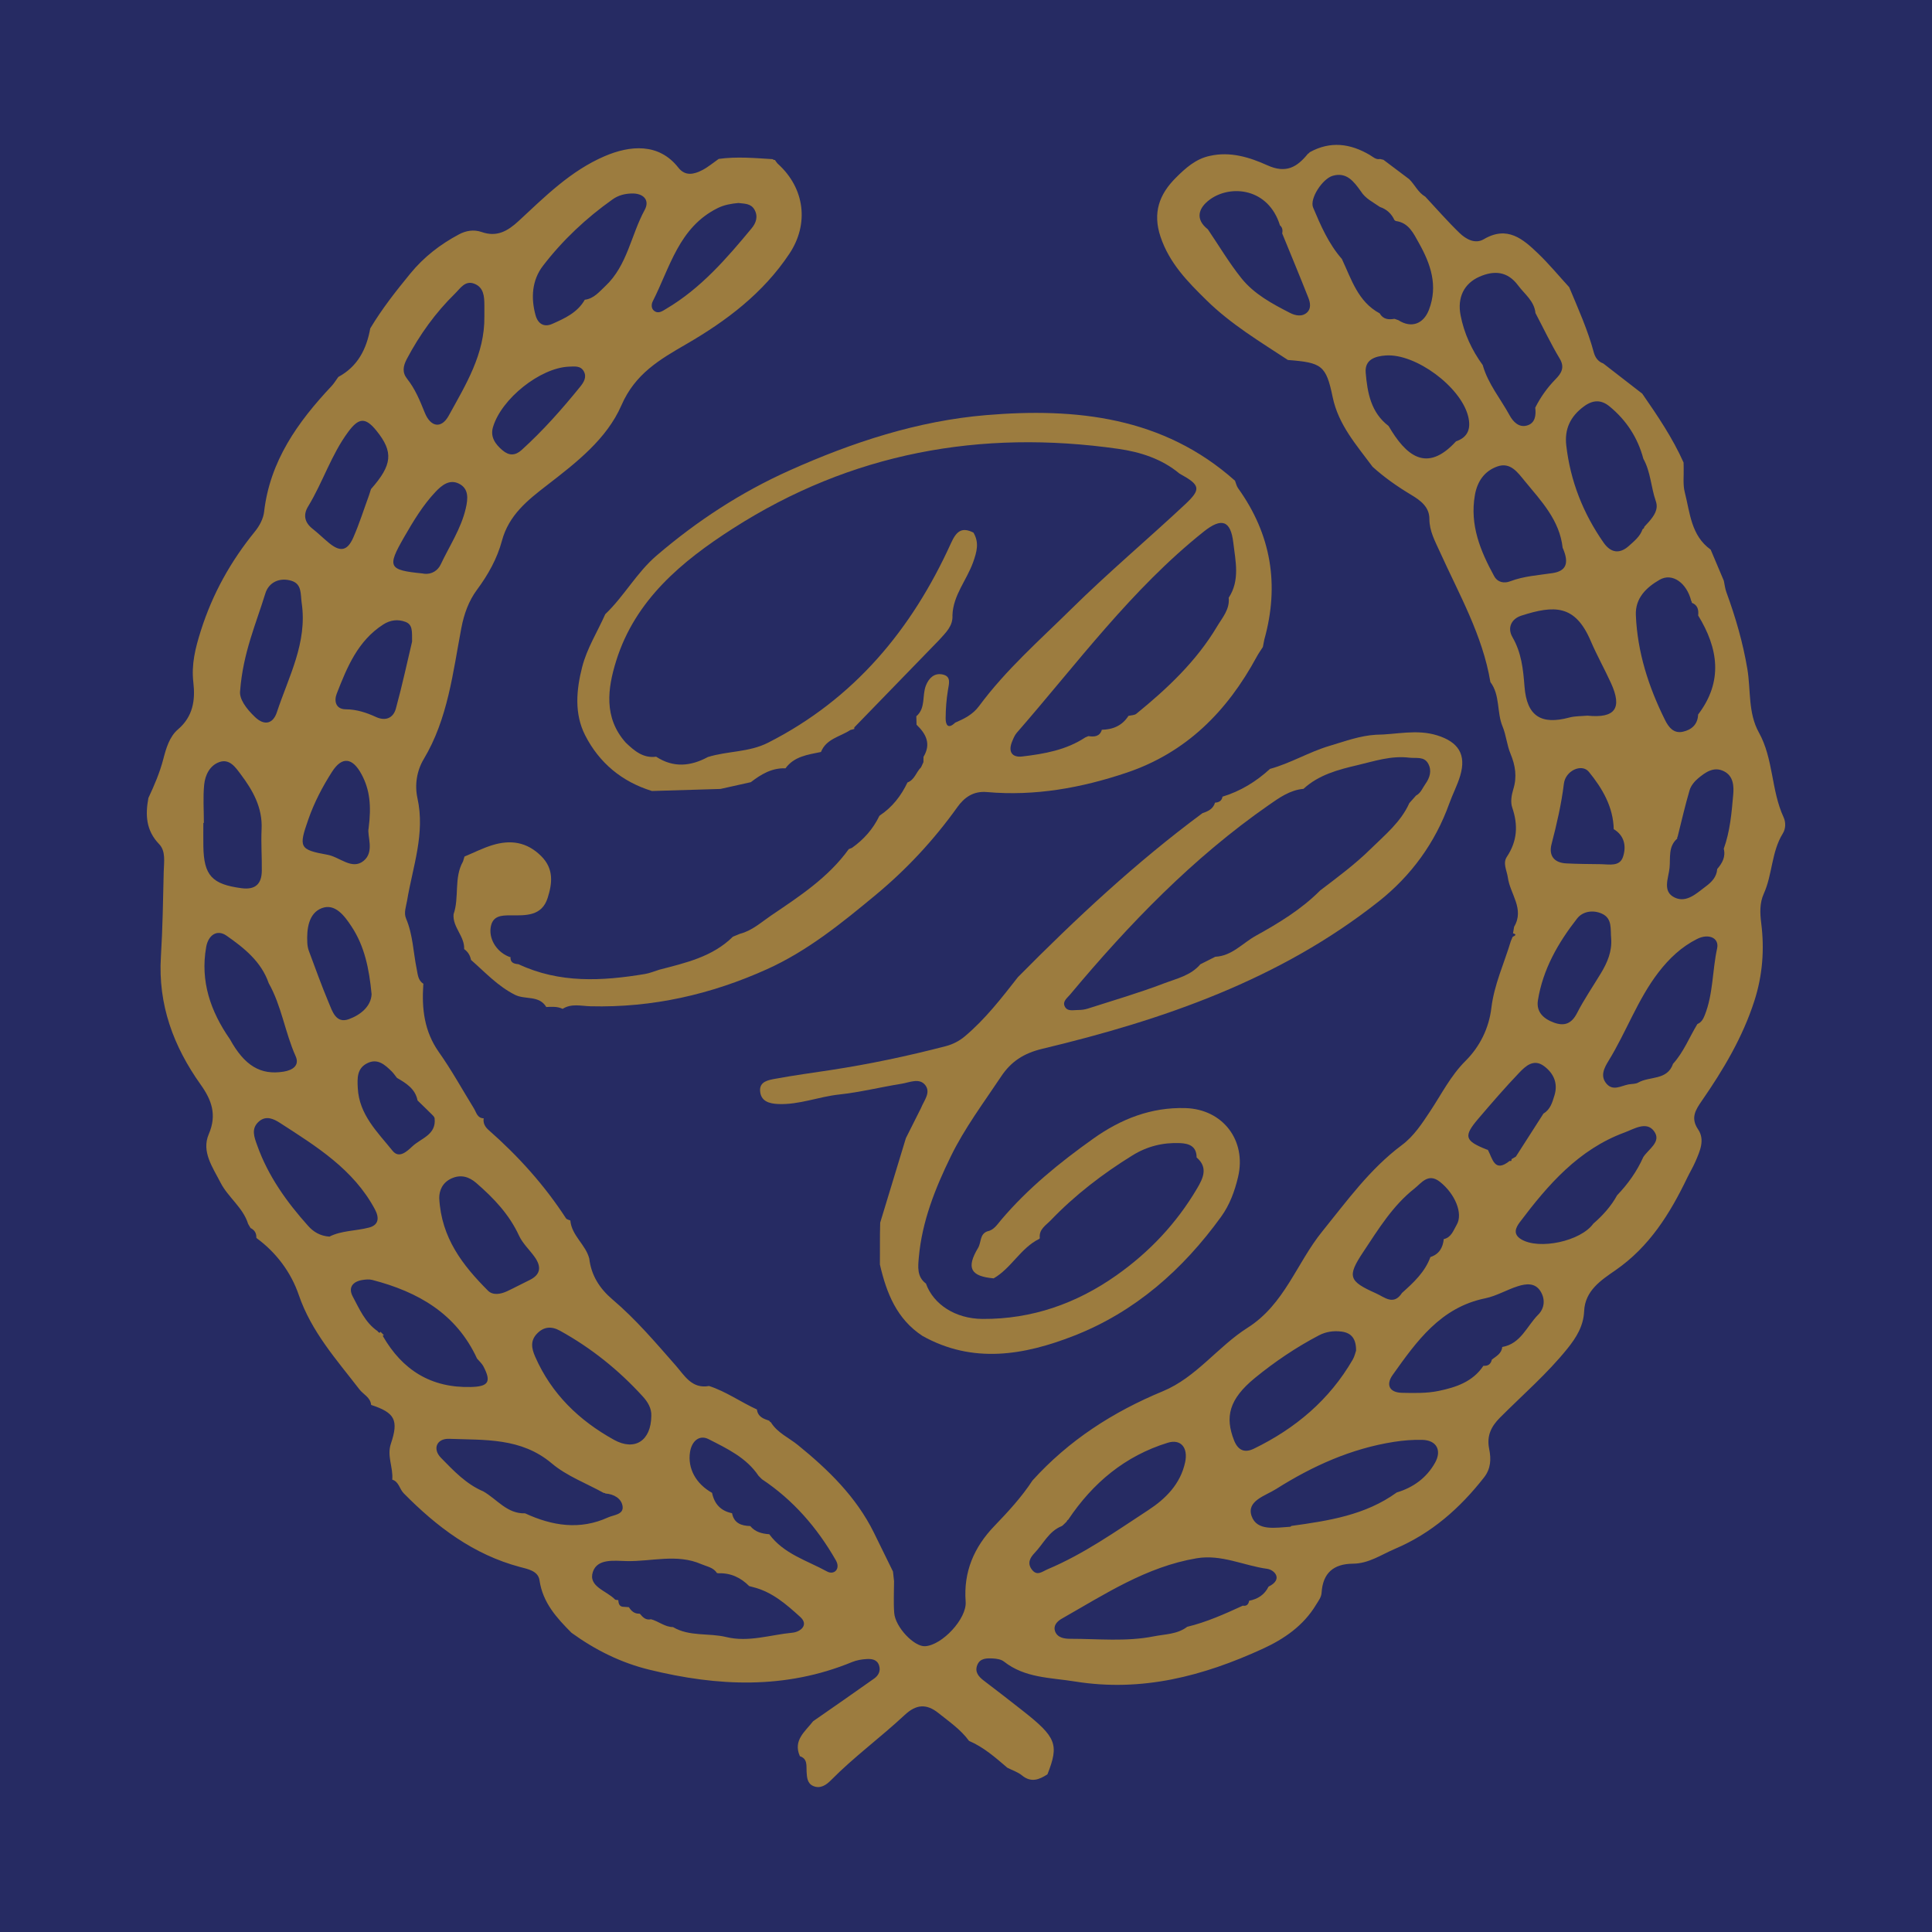
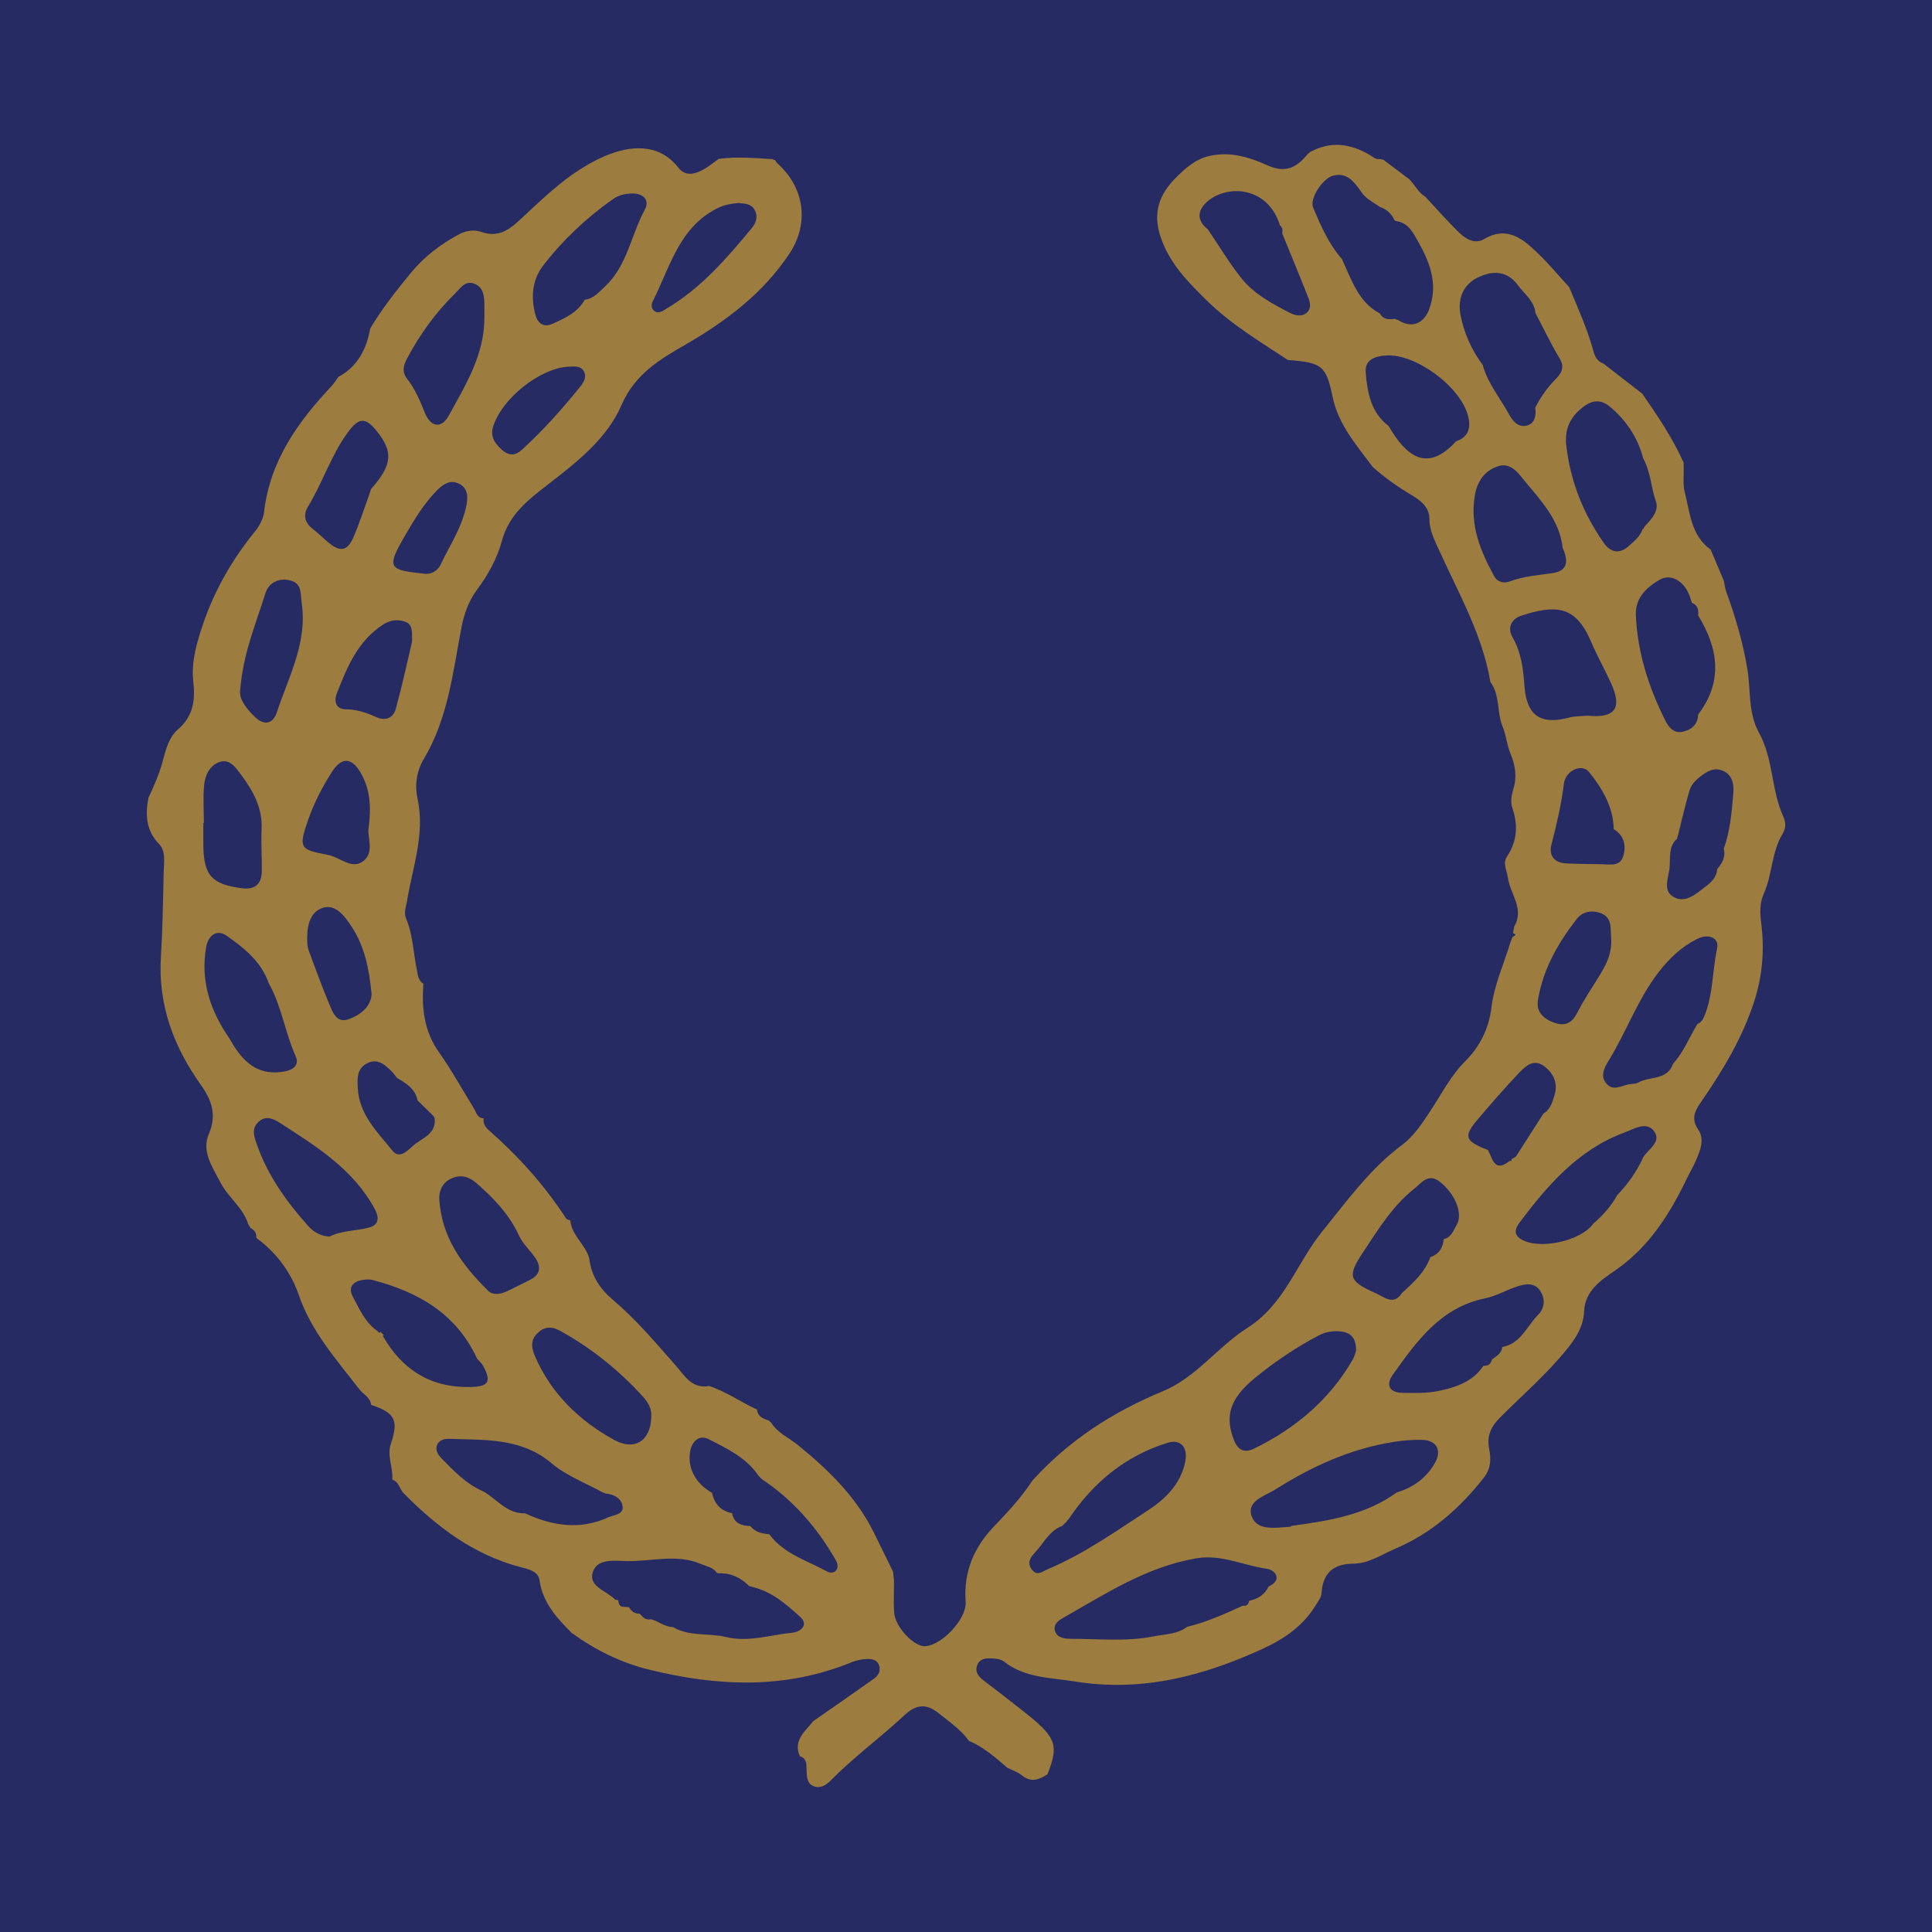
<svg xmlns="http://www.w3.org/2000/svg" version="1.1" id="Layer_1" x="0px" y="0px" width="200px" height="200px" viewBox="0 0 200 200" enable-background="new 0 0 200 200" xml:space="preserve">
  <rect fill="#262B63" width="200" height="200" />
  <g>
    <path fill="#9C7C3F" d="M106.886,153.256c3.76-4.157,8.328-7.099,13.493-9.236c3.458-1.431,5.688-4.618,8.772-6.572   c3.824-2.423,5.079-6.697,7.717-9.956c2.555-3.155,4.936-6.479,8.243-8.945c1.266-0.944,2.092-2.235,2.955-3.535   c1.165-1.756,2.101-3.651,3.645-5.188c1.468-1.463,2.421-3.363,2.674-5.478c0.29-2.428,1.327-4.62,2.015-6.922   c0.063-0.148,0.127-0.296,0.191-0.445c0,0,0.086-0.044,0.085-0.044c0.345-0.162,0.181-0.248-0.05-0.323   c0.039-0.225,0.078-0.45,0.117-0.675c1.095-1.849-0.417-3.391-0.648-5.081c-0.101-0.734-0.552-1.488-0.107-2.157   c1.088-1.635,1.18-3.29,0.554-5.114c-0.189-0.551-0.072-1.286,0.111-1.871c0.406-1.297,0.219-2.473-0.29-3.698   c-0.373-0.896-0.446-1.916-0.818-2.813c-0.617-1.487-0.234-3.235-1.26-4.597c-0.81-4.86-3.244-9.089-5.234-13.491   c-0.493-1.091-1.082-2.131-1.081-3.404c0-1.242-0.94-1.919-1.882-2.484c-1.422-0.851-2.768-1.794-3.996-2.903   c-1.657-2.243-3.536-4.327-4.135-7.217c-0.681-3.288-1.128-3.572-4.633-3.841c-2.915-1.912-5.905-3.709-8.421-6.18   c-1.968-1.932-3.848-3.838-4.767-6.579c-0.831-2.477-0.122-4.396,1.567-6.085c0.998-0.998,2.068-1.977,3.537-2.284   c2.116-0.483,4.134,0.149,5.965,0.977c1.93,0.872,3.074,0.185,4.188-1.194c0.08-0.035,0.144-0.09,0.191-0.163   c2.129-1.179,4.192-0.907,6.216,0.284c0.333,0.196,0.623,0.511,1.07,0.419c0.115,0.027,0.23,0.054,0.344,0.081   c0.887,0.668,1.775,1.336,2.663,2.004c0.588,0.573,0.918,1.383,1.665,1.811c1.173,1.256,2.303,2.556,3.536,3.75   c0.671,0.65,1.622,1.19,2.526,0.657c2.434-1.435,4.054-0.024,5.624,1.483c1.142,1.096,2.155,2.326,3.226,3.496   c0,0-0.018-0.026-0.017-0.026c0.932,2.232,1.93,4.436,2.559,6.785c0.127,0.475,0.431,0.937,0.972,1.122   c1.345,1.042,2.691,2.084,4.037,3.127c1.582,2.285,3.14,4.582,4.278,7.132c0.003,0.166,0.006,0.332,0.01,0.499   c0.028,0.86-0.096,1.759,0.113,2.572c0.545,2.126,0.644,4.484,2.683,5.945c0.453,1.073,0.907,2.146,1.361,3.22   c0.085,0.393,0.124,0.801,0.261,1.175c0.948,2.593,1.712,5.202,2.175,7.96c0.367,2.185,0.057,4.531,1.195,6.579   c1.514,2.724,1.261,5.964,2.551,8.759c0.244,0.528,0.236,1.183-0.075,1.687c-1.185,1.918-1.066,4.235-1.971,6.24   c-0.432,0.958-0.4,1.981-0.265,3.05c0.345,2.716,0.14,5.402-0.709,8.042c-1.214,3.777-3.213,7.126-5.447,10.356   c-0.648,0.938-1.179,1.763-0.375,2.954c0.725,1.074,0.187,2.236-0.272,3.306c-0.249,0.581-0.581,1.126-0.856,1.696   c-1.791,3.722-3.919,7.145-7.428,9.572c-1.479,1.023-3.152,2.106-3.244,4.233c-0.067,1.545-0.811,2.733-1.727,3.873   c-2.099,2.61-4.637,4.795-6.99,7.157c-0.955,0.958-1.378,1.93-1.113,3.244c0.21,1.043,0.181,2.032-0.54,2.952   c-2.493,3.18-5.425,5.773-9.196,7.375c-1.427,0.607-2.733,1.533-4.355,1.544c-2.019,0.014-3.129,0.962-3.258,3.004   c-0.03,0.483-0.329,0.842-0.568,1.24c-1.307,2.175-3.305,3.547-5.524,4.565c-6.166,2.829-12.518,4.501-19.428,3.388   c-2.567-0.414-5.183-0.349-7.366-2.067c-0.291-0.229-0.757-0.3-1.148-0.319c-0.631-0.031-1.339-0.038-1.617,0.701   c-0.269,0.713,0.15,1.189,0.697,1.604c1.332,1.01,2.653,2.036,3.968,3.069c3.538,2.777,3.827,3.521,2.606,6.623   c0,0,0-0.003,0-0.003c-0.855,0.554-1.687,0.892-2.636,0.113c-0.431-0.353-1.004-0.533-1.512-0.792   c-1.233-1.056-2.452-2.133-3.969-2.782c-0.856-1.175-2.044-1.981-3.158-2.874c-1.238-0.994-2.305-0.929-3.505,0.193   c-2.479,2.317-5.234,4.325-7.625,6.747c-0.488,0.494-1.108,0.931-1.854,0.598c-0.604-0.27-0.64-0.887-0.674-1.484   c-0.034-0.605,0.124-1.322-0.695-1.596c-0.729-1.656,0.55-2.551,1.372-3.62c2.111-1.472,4.23-2.932,6.327-4.424   c0.441-0.314,0.692-0.794,0.494-1.368c-0.212-0.614-0.772-0.673-1.285-0.645c-0.507,0.028-1.038,0.12-1.505,0.312   c-6.91,2.846-13.922,2.529-21.009,0.786c-2.953-0.726-5.591-2.047-8.033-3.815c-1.537-1.546-2.977-3.116-3.314-5.436   c-0.142-0.979-1.218-1.162-2.029-1.379c-4.816-1.285-8.603-4.152-12.03-7.629c-0.441-0.447-0.49-1.199-1.184-1.408   c0.116-1.246-0.574-2.446-0.142-3.722c0.826-2.445,0.414-3.211-2.05-4.017c0,0,0.007,0.004,0.007,0.004   c-0.071-0.787-0.804-1.079-1.214-1.612c-2.37-3.08-4.971-5.955-6.282-9.785c-0.783-2.29-2.288-4.344-4.332-5.85l-0.059-0.068   c0.026-0.47-0.189-0.795-0.601-1.003c-0.083-0.141-0.166-0.282-0.248-0.423c-0.528-1.706-2.068-2.735-2.857-4.275   c-0.815-1.59-1.994-3.213-1.217-5.015c0.869-2.017,0.286-3.551-0.837-5.128c-2.821-3.959-4.424-8.285-4.118-13.237   c0.181-2.934,0.223-5.877,0.292-8.817c0.023-0.972,0.232-2.11-0.471-2.839c-1.37-1.421-1.443-3.027-1.115-4.782   c0.612-1.306,1.178-2.62,1.544-4.03c0.287-1.106,0.639-2.319,1.512-3.063c1.575-1.343,1.808-3.046,1.598-4.866   c-0.218-1.887,0.203-3.554,0.778-5.367c1.214-3.83,3.098-7.187,5.604-10.269c0.457-0.562,0.859-1.311,0.939-2.013   c0.605-5.277,3.483-9.303,6.974-13.018c0.271-0.288,0.475-0.638,0.711-0.958c2.008-1.079,2.919-2.88,3.306-5.025   c1.206-2.018,2.652-3.852,4.14-5.67c1.414-1.728,3.113-3.037,5.049-4.067c0.717-0.381,1.528-0.525,2.346-0.24   c1.566,0.546,2.679-0.079,3.844-1.159c2.724-2.526,5.369-5.18,8.881-6.689c2.6-1.117,5.599-1.418,7.634,1.184   c0.72,0.92,1.631,0.692,2.48,0.253c0.604-0.312,1.135-0.767,1.698-1.158c1.862-0.259,3.722-0.088,5.582,0.025   c0.067,0.064,0.146,0.092,0.237,0.087c0.104,0.137,0.19,0.294,0.315,0.407c2.778,2.513,3.234,6.203,1.193,9.281   c-2.719,4.099-6.526,6.968-10.695,9.382c-2.748,1.591-5.281,3.058-6.699,6.317c-1.522,3.498-4.66,5.928-7.69,8.268   c-2.005,1.549-3.967,3.083-4.689,5.781c-0.485,1.814-1.422,3.499-2.579,5.057c-0.849,1.144-1.34,2.497-1.619,3.966   c-0.88,4.634-1.389,9.382-3.894,13.567c-0.728,1.216-0.945,2.697-0.647,4.045c0.812,3.672-0.488,7.084-1.071,10.584   c-0.105,0.631-0.364,1.27-0.11,1.867c0.715,1.682,0.743,3.494,1.104,5.241c0.115,0.557,0.127,1.167,0.697,1.517   c0,0-0.015,0.074-0.015,0.074c-0.17,2.497,0.094,4.853,1.614,7.003c1.318,1.864,2.425,3.878,3.625,5.826   c0.259,0.421,0.344,1.016,1.019,1.023c0,0-0.007,0.001-0.007,0.001c-0.085,0.511,0.159,0.903,0.51,1.212   c3.07,2.697,5.779,5.707,8.01,9.139c0.079,0.121,0.297,0.152,0.45,0.226c0.136,1.571,1.586,2.489,1.959,3.942   c0.206,1.751,1.083,3.114,2.406,4.235c2.417,2.049,4.455,4.456,6.539,6.828c0.898,1.022,1.671,2.458,3.456,2.127   c1.768,0.576,3.283,1.667,4.956,2.432c0.091,0.758,0.682,0.968,1.283,1.167c0.028,0.078,0.082,0.131,0.16,0.158   c0.676,1.1,1.851,1.587,2.796,2.355c3.138,2.547,6.042,5.365,7.872,9.076c0.661,1.339,1.315,2.681,1.973,4.021   c0.037,0.333,0.074,0.667,0.11,0.998c0,1.092-0.067,2.192,0.017,3.281c0.113,1.477,2.057,3.511,3.191,3.451   c1.762-0.093,4.338-2.848,4.205-4.605c-0.235-3.091,0.861-5.639,2.966-7.832C104.354,156.499,105.753,154.988,106.886,153.256z    M156.924,119.732l0.011-0.018c0.949-1.481,1.898-2.961,2.847-4.442c0.714-0.419,0.917-1.167,1.134-1.872   c0.388-1.26-0.083-2.301-1.086-3.042c-1.062-0.784-1.899-0.003-2.558,0.687c-1.469,1.537-2.86,3.149-4.241,4.767   c-1.552,1.819-1.411,2.282,0.86,3.182l0.133,0.04c0.491,0.901,0.671,2.421,2.261,1.137l-0.014,0.006   c0.16,0.044,0.232-0.008,0.196-0.179C156.62,119.909,156.772,119.821,156.924,119.732z M39.383,137.861   c0.125,0.125,0.25,0.249,0.376,0.374l-0.101-0.021l-0.021,0.101c2.018,3.506,4.971,5.367,9.095,5.267   c1.828-0.044,2.163-0.518,1.304-2.148c-0.156-0.296-0.432-0.53-0.652-0.792c-2.149-4.667-6.118-6.917-10.846-8.143   c-0.322-0.083-0.692-0.048-1.028,0.006c-1.011,0.163-1.485,0.793-0.994,1.711c0.693,1.294,1.283,2.697,2.569,3.579   c0.052,0.098,0.132,0.156,0.242,0.173L39.383,137.861z M129.313,165.7l-0.018,0.012c0.906-0.171,1.612-0.619,2.027-1.469   l-0.005,0.005c1.548-0.748,0.619-1.741-0.14-1.844c-2.436-0.332-4.732-1.525-7.3-1.092c-5.209,0.877-9.513,3.727-13.969,6.257   c-0.488,0.277-0.876,0.719-0.699,1.266c0.229,0.705,0.964,0.814,1.587,0.813c2.884-0.003,5.784,0.316,8.643-0.253   c1.173-0.233,2.438-0.207,3.46-0.989c2.013-0.484,3.888-1.329,5.758-2.187C129.07,166.29,129.25,166.069,129.313,165.7z    M75.779,156.636c0.199,1.053,0.962,1.312,1.888,1.341c0.51,0.619,1.213,0.793,1.967,0.847c1.5,2.042,3.909,2.717,5.984,3.857   c0.715,0.393,1.427-0.255,0.909-1.159c-1.924-3.36-4.404-6.236-7.656-8.396c-0.115-0.115-0.229-0.23-0.344-0.345   c-1.262-1.89-3.269-2.827-5.174-3.8c-0.939-0.479-1.744,0.177-1.923,1.342c-0.257,1.672,0.589,3.271,2.289,4.221l-0.007-0.007   c0.235,1.152,0.902,1.878,2.073,2.112L75.779,156.636z M132.545,23.365l-0.039-0.021c-1.191-3.885-5.094-4.258-7.241-2.703   c-1.233,0.893-1.56,2.057-0.23,3.097c1.152,1.698,2.204,3.477,3.483,5.073c1.311,1.635,3.178,2.634,5.02,3.58   c0.531,0.273,1.266,0.451,1.794-0.069c0.408-0.402,0.303-1.001,0.115-1.478c-0.881-2.234-1.804-4.451-2.713-6.675   C132.79,23.873,132.775,23.594,132.545,23.365z M144.352,33.005c0.135,0.046,0.271,0.092,0.406,0.138   c1.33,0.86,2.599,0.407,3.167-1.076c0.961-2.509,0.171-4.751-1.041-6.91c-0.553-0.985-1.043-2.103-2.395-2.279l-0.134-0.091   c-0.309-0.668-0.806-1.129-1.508-1.363c-0.699-0.494-1.502-0.861-1.976-1.628c-0.718-1-1.472-2.019-2.915-1.596   c-1.058,0.309-2.407,2.37-2.023,3.282c0.789,1.872,1.606,3.761,2.976,5.323c0.993,2.095,1.654,4.421,3.916,5.635   C143.176,33.054,143.733,33.114,144.352,33.005z M64.009,165.663c0.021,0.381,0.127,0.688,0.594,0.677   c0.167,0.012,0.334,0.023,0.501,0.035c0.252,0.41,0.583,0.693,1.099,0.672l0.059,0.033c0.292,0.357,0.609,0.665,1.131,0.545   c0.782,0.204,1.424,0.804,2.276,0.81c1.714,1.009,3.696,0.589,5.521,1.033c2.301,0.559,4.554-0.234,6.824-0.449   c0.866-0.082,1.733-0.811,0.831-1.629c-1.41-1.277-2.888-2.584-4.835-3.078c-0.151-0.04-0.302-0.08-0.453-0.12   c-0.881-0.89-1.931-1.375-3.201-1.327l-0.137-0.027c-0.381-0.588-1.038-0.665-1.616-0.917c-2.535-1.104-5.142-0.264-7.712-0.318   c-1.293-0.027-3.045-0.287-3.515,1.112c-0.515,1.531,1.417,1.953,2.283,2.857c0.064,0.067,0.219,0.048,0.332,0.069L64.009,165.663z    M43.225,113.92c-0.237-1.212-1.177-1.783-2.134-2.338c-0.178-0.224-0.336-0.467-0.539-0.667c-0.715-0.705-1.482-1.401-2.568-0.833   c-1.036,0.542-1.001,1.525-0.947,2.553c0.144,2.763,2.041,4.553,3.6,6.493c0.673,0.838,1.475,0.08,2.06-0.466   c0.909-0.848,2.481-1.187,2.294-2.894c-0.016-0.148-0.178-0.294-0.298-0.414C44.209,114.87,43.715,114.397,43.225,113.92z    M62.673,154.607c-0.05-0.051-0.111-0.071-0.181-0.061c-1.804-1-3.822-1.746-5.368-3.052c-3.18-2.686-6.935-2.406-10.624-2.548   c-1.289-0.05-1.755,1.045-0.854,1.964c1.305,1.331,2.603,2.723,4.383,3.477c1.418,0.803,2.455,2.334,4.327,2.273   c2.808,1.297,5.672,1.757,8.592,0.422c0.572-0.261,1.621-0.282,1.503-1.146C64.342,155.129,63.558,154.668,62.673,154.607z    M149.46,128.255l0.01,0.015c0.785-0.182,0.994-0.92,1.325-1.48c0.689-1.164-0.175-3.21-1.723-4.439   c-1.225-0.973-1.915,0.11-2.656,0.694c-2.249,1.772-3.728,4.205-5.282,6.541c-1.708,2.567-1.519,3.037,1.315,4.303   c0.88,0.393,1.816,1.298,2.686-0.045c1.194-1.07,2.371-2.153,2.942-3.716C148.984,129.833,149.371,129.154,149.46,128.255z    M167.042,85.825l0.012,0.033c-0.047-2.334-1.186-4.256-2.575-5.958c-0.728-0.892-2.418-0.131-2.584,1.218   c-0.262,2.133-0.742,4.199-1.28,6.269c-0.305,1.176,0.255,1.922,1.503,1.99c1.21,0.066,2.423,0.065,3.635,0.083   c0.851,0.013,1.921,0.272,2.261-0.764C168.369,87.618,168.177,86.506,167.042,85.825z M110.426,157.512   c-0.142,0.137-0.284,0.274-0.426,0.411l-0.106,0.066c-1.322,0.529-1.883,1.824-2.79,2.77c-0.472,0.492-0.776,1.048-0.305,1.698   c0.546,0.754,1.088,0.228,1.663-0.014c3.744-1.577,7.046-3.92,10.415-6.12c1.778-1.161,3.328-2.695,3.809-4.959   c0.319-1.503-0.445-2.428-1.805-2.009c-4.421,1.362-7.757,4.16-10.302,7.966C110.499,157.362,110.448,157.425,110.426,157.512z    M178.443,87.863c0.652-1.808,0.815-3.71,0.978-5.598c0.078-0.904,0.025-1.931-0.958-2.424c-1.048-0.526-1.905,0.097-2.664,0.723   c-0.382,0.316-0.754,0.771-0.891,1.235c-0.471,1.59-0.836,3.211-1.242,4.821c-0.048,0.054-0.058,0.115-0.032,0.182   c-0.963,0.829-0.698,1.999-0.803,3.045c-0.108,1.075-0.785,2.462,0.556,3.079c1.22,0.561,2.252-0.462,3.203-1.168   c0.595-0.442,1.122-0.979,1.175-1.799C178.284,89.356,178.655,88.704,178.443,87.863z M153.558,141.385   c0.481,0.042,0.776-0.169,0.88-0.643c0.46-0.35,1.011-0.624,1.072-1.302c1.935-0.334,2.546-2.167,3.724-3.345   c0.651-0.651,0.754-1.58,0.248-2.408c-0.562-0.92-1.495-0.806-2.331-0.545c-1.152,0.36-2.229,1.019-3.398,1.258   c-4.63,0.945-7.102,4.45-9.584,7.931c-0.715,1.004-0.36,1.824,0.962,1.852c1.266,0.027,2.568,0.061,3.795-0.194   c1.781-0.37,3.539-0.942,4.636-2.604L153.558,141.385z M170.11,119.787l-0.022,0.035c0.533-0.873,1.978-1.618,1.121-2.745   c-0.786-1.034-2.064-0.201-3.039,0.159c-4.752,1.752-7.915,5.402-10.845,9.293c-0.413,0.549-0.739,1.223,0.144,1.76   c1.853,1.126,6.165,0.204,7.47-1.616c0.978-0.848,1.838-1.796,2.464-2.939C168.522,122.566,169.451,121.269,170.11,119.787z    M38.197,51.28c0.069-0.217,0.139-0.433,0.208-0.65c2.212-2.503,2.339-3.841,0.573-6.033c-1.155-1.433-1.842-1.358-2.927,0.105   c-1.766,2.38-2.633,5.229-4.159,7.731c-0.521,0.853-0.37,1.646,0.45,2.294c0.588,0.465,1.126,0.993,1.705,1.471   c1.177,0.972,1.913,0.85,2.533-0.567C37.199,54.217,37.664,52.734,38.197,51.28z M161.819,56.828l-0.053-0.111   c-0.314-2.869-2.217-4.848-3.924-6.92c-0.714-0.866-1.472-1.99-2.831-1.511c-1.326,0.468-2.079,1.525-2.331,2.966   c-0.541,3.092,0.563,5.772,1.99,8.381c0.366,0.669,1.044,0.78,1.66,0.544c1.422-0.543,2.91-0.625,4.386-0.849   C162.13,59.115,162.435,58.307,161.819,56.828z M60.532,31.03c0.939-0.111,1.489-0.812,2.116-1.397   c2.296-2.142,2.667-5.293,4.088-7.898c0.566-1.038-0.152-1.751-1.372-1.705c-0.698,0.026-1.343,0.18-1.945,0.606   c-2.743,1.943-5.176,4.231-7.213,6.883c-1.132,1.473-1.266,3.306-0.764,5.118c0.242,0.874,0.865,1.272,1.72,0.895   c1.304-0.576,2.625-1.173,3.378-2.509L60.532,31.03z M150.726,45.689c1.302-0.445,1.556-1.4,1.252-2.609   c-0.765-3.039-5.422-6.497-8.521-6.283c-1.088,0.075-2.196,0.416-2.081,1.78c0.175,2.07,0.538,4.128,2.368,5.519   C145.544,47.179,147.687,49.009,150.726,45.689z M170.038,54.782c0.109-0.049,0.169-0.133,0.182-0.25   c0.155-0.169,0.311-0.339,0.466-0.508c0.529-0.618,1.023-1.286,0.724-2.142c-0.504-1.445-0.53-3.029-1.292-4.395   c-0.58-2.179-1.757-3.98-3.49-5.408c-0.867-0.715-1.716-0.705-2.666-0.004c-1.392,1.027-2.018,2.332-1.823,4.032   c0.423,3.686,1.743,7.028,3.864,10.068c0.775,1.111,1.706,1.165,2.627,0.331C169.168,56.018,169.789,55.533,170.038,54.782z    M175.714,106.007c0.411-0.165,0.602-0.515,0.754-0.897c0.888-2.22,0.784-4.629,1.287-6.928c0.24-1.097-0.882-1.576-2.068-0.983   c-1.624,0.813-2.907,2.033-4.007,3.464c-2.152,2.8-3.322,6.154-5.153,9.136c-0.44,0.716-0.92,1.587-0.213,2.397   c0.674,0.772,1.499,0.21,2.263,0.064c0.339-0.065,0.731-0.031,1.012-0.192c1.185-0.681,3.004-0.199,3.606-1.948   C174.295,108.91,174.877,107.38,175.714,106.007z M175.788,73.968c2.602-3.417,2.098-6.835,0.006-10.254   c0.062-0.583-0.046-1.081-0.666-1.319c0.02-0.069,0.004-0.128-0.05-0.177c-0.461-1.872-1.961-2.957-3.27-2.204   c-1.366,0.786-2.539,1.89-2.465,3.665c0.159,3.844,1.318,7.427,3.016,10.848c0.369,0.743,0.889,1.435,1.856,1.22   C175.115,75.547,175.752,74.994,175.788,73.968z M27.817,101.778c-0.772-2.238-2.55-3.647-4.359-4.913   c-1-0.7-1.897-0.054-2.114,1.168c-0.63,3.549,0.456,6.67,2.459,9.549c1.514,2.748,3.176,3.738,5.56,3.353   c0.946-0.153,1.669-0.645,1.242-1.598C29.502,106.874,29.153,104.144,27.817,101.778z M133.691,157.962   c3.83-0.533,7.648-1.105,10.898-3.462c1.713-0.514,3.08-1.505,3.96-3.065c0.732-1.298,0.161-2.341-1.3-2.38   c-0.972-0.025-1.96,0.052-2.922,0.202c-4.448,0.693-8.461,2.506-12.234,4.891c-1.119,0.707-3.072,1.218-2.528,2.793   c0.55,1.592,2.499,1.196,3.98,1.111C133.596,158.051,133.643,157.994,133.691,157.962z M158.95,32.406   c-0.125-1.257-1.123-1.952-1.802-2.865c-1.098-1.478-2.488-1.556-3.992-0.898c-1.626,0.712-2.307,2.186-1.958,3.991   c0.367,1.897,1.162,3.61,2.299,5.168l0.006,0.033c0.548,1.916,1.833,3.439,2.765,5.15c0.371,0.681,0.966,1.297,1.796,1.067   c0.858-0.238,0.96-1.049,0.864-1.849c0.547-1.087,1.237-2.062,2.094-2.938c0.565-0.578,1.007-1.193,0.441-2.136   C160.547,35.601,159.78,33.984,158.95,32.406z M76.443,21.014c-0.753,0.067-1.477,0.192-2.164,0.535   c-4.001,1.993-4.92,6.128-6.711,9.653c-0.142,0.28-0.17,0.726,0.139,0.968c0.454,0.355,0.864,0.031,1.256-0.201   c3.577-2.112,6.244-5.194,8.847-8.337c0.452-0.546,0.693-1.214,0.295-1.924C77.736,21.047,77.059,21.094,76.443,21.014z    M24.861,71.479c-0.132,0.845,0.605,1.866,1.556,2.765c0.937,0.885,1.84,0.714,2.247-0.519c1.214-3.682,3.173-7.194,2.567-11.307   c-0.135-0.916,0.044-1.963-1.072-2.299c-1.221-0.367-2.339,0.166-2.689,1.308C26.512,64.553,25.16,67.583,24.861,71.479z    M50.142,32.776c0-0.403,0.001-0.805,0-1.208c-0.004-0.891-0.069-1.808-1.026-2.191c-0.961-0.385-1.452,0.464-2.004,1.004   c-2.027,1.984-3.661,4.257-4.99,6.766c-0.397,0.75-0.507,1.398,0.024,2.069c0.834,1.052,1.33,2.268,1.825,3.5   c0.606,1.508,1.721,1.697,2.482,0.311C48.216,39.82,50.191,36.654,50.142,32.776z M34.103,128.014   c1.231-0.63,2.708-0.577,4.091-0.934c1.014-0.262,1.092-1.003,0.611-1.901c-2.215-4.136-6.046-6.495-9.803-8.923   c-0.652-0.422-1.469-0.831-2.231-0.132c-0.796,0.731-0.449,1.59-0.16,2.406c1.129,3.195,3.061,5.893,5.297,8.386   C32.443,127.513,33.137,127.951,34.103,128.014z M164.33,74.085c2.878,0.288,3.629-0.767,2.435-3.38   c-0.67-1.467-1.465-2.879-2.098-4.361c-1.612-3.775-3.776-3.702-7.168-2.616c-1.077,0.345-1.47,1.297-0.934,2.222   c0.938,1.619,1.112,3.315,1.253,5.13c0.239,3.073,1.735,3.977,4.636,3.199C163.054,74.117,163.704,74.144,164.33,74.085z    M58.885,37.957c-2.949,0.121-6.988,3.31-7.856,6.277c-0.291,0.992,0.243,1.752,0.989,2.381c0.684,0.578,1.322,0.566,1.987-0.037   c2.213-2.006,4.185-4.234,6.061-6.551c0.367-0.453,0.698-0.99,0.37-1.586C60.098,37.829,59.46,37.939,58.885,37.957z    M42.658,66.419c-0.006-1.067,0.068-1.762-0.685-2.043c-0.796-0.297-1.576-0.195-2.304,0.273c-2.632,1.693-3.742,4.423-4.809,7.156   c-0.298,0.762-0.107,1.613,0.93,1.621c1.135,0.009,2.138,0.342,3.135,0.798c0.996,0.456,1.79,0.1,2.055-0.869   C41.646,70.926,42.173,68.46,42.658,66.419z M38.159,85.742c0.297-2.327,0.125-3.998-0.738-5.596   c-0.926-1.715-2.004-1.88-3.047-0.254c-0.992,1.546-1.845,3.183-2.456,4.931c-1.016,2.904-0.939,3.134,1.993,3.664   c1.258,0.228,2.525,1.604,3.725,0.633C38.811,88.17,37.975,86.492,38.159,85.742z M43.911,59.392   c0.8,0.095,1.427-0.356,1.709-0.955c0.903-1.916,2.107-3.701,2.595-5.804c0.234-1.006,0.34-2.061-0.729-2.576   c-0.955-0.46-1.743,0.161-2.411,0.87c-1.314,1.396-2.289,3.026-3.236,4.67c-1.794,3.116-1.63,3.416,1.898,3.767   C43.796,59.37,43.853,59.381,43.911,59.392z M21.105,85.192c-0.018,0-0.037,0-0.055,0c0,0.806-0.011,1.612,0.002,2.418   c0.049,3.028,0.904,3.934,3.952,4.336c1.422,0.188,2.081-0.431,2.098-1.793c0.018-1.439-0.091-2.882-0.022-4.317   c0.107-2.224-0.9-4.005-2.154-5.673c-0.53-0.705-1.149-1.66-2.231-1.269c-0.988,0.357-1.459,1.352-1.558,2.331   C21.006,82.536,21.105,83.869,21.105,85.192z M67.423,146.588c0.043-0.815-0.391-1.486-0.873-2.016   c-2.491-2.737-5.348-5.034-8.598-6.825c-0.865-0.476-1.661-0.417-2.358,0.307c-0.71,0.737-0.573,1.524-0.193,2.39   c1.689,3.851,4.541,6.601,8.153,8.602C65.718,150.246,67.393,149.142,67.423,146.588z M140.381,139.816   c0.01-1.232-0.487-1.841-1.508-1.972c-0.819-0.105-1.616,0.011-2.353,0.399c-2.355,1.236-4.569,2.732-6.606,4.398   c-2.698,2.207-3.117,4.043-2.163,6.467c0.411,1.044,1.103,1.319,2.043,0.863c4.296-2.086,7.821-5.046,10.238-9.221   C140.229,140.412,140.312,140.008,140.381,139.816z M38.467,102.917c-0.255-2.67-0.737-4.965-2.062-6.984   c-0.735-1.12-1.717-2.456-3.107-1.915c-1.353,0.527-1.563,2.151-1.486,3.598c0.015,0.284,0.07,0.578,0.169,0.843   c0.663,1.774,1.301,3.559,2.034,5.304c0.385,0.916,0.755,2.234,2.108,1.738C37.352,105.051,38.413,104.161,38.467,102.917z    M45.47,124.028c0.213,4.135,2.444,6.973,5.044,9.581c0.509,0.511,1.313,0.369,1.974,0.061c0.782-0.364,1.54-0.778,2.318-1.151   c1.187-0.571,1.245-1.403,0.549-2.386c-0.531-0.751-1.252-1.406-1.628-2.223c-1.018-2.21-2.628-3.89-4.424-5.448   c-0.776-0.673-1.623-0.893-2.556-0.474C45.794,122.415,45.464,123.253,45.47,124.028z M166.787,97.146   c-0.092-0.944,0.151-2.07-0.97-2.569c-0.915-0.408-1.972-0.239-2.555,0.506c-1.963,2.509-3.54,5.253-4.056,8.46   c-0.197,1.224,0.588,1.924,1.654,2.316c1.078,0.396,1.827,0.123,2.392-0.979c0.733-1.429,1.65-2.763,2.481-4.143   C166.397,99.635,166.89,98.479,166.787,97.146z" />
-     <path fill="#9C7C3F" d="M77.725,80.971c-1.047,0.233-2.095,0.467-3.142,0.7c-2.364,0.071-4.728,0.142-7.092,0.213   c-3.108-0.955-5.457-2.91-6.913-5.76c-1.142-2.236-0.92-4.702-0.313-7.073c0.496-1.941,1.586-3.652,2.393-5.472   c1.955-1.864,3.244-4.299,5.322-6.076c4.178-3.574,8.693-6.533,13.74-8.797c6.53-2.929,13.287-5.139,20.365-5.733   c9.283-0.778,18.336,0.163,25.769,6.797l-0.007-0.007c0.104,0.262,0.161,0.558,0.32,0.78c3.43,4.78,4.294,10.001,2.718,15.648   c-0.051,0.262-0.103,0.524-0.154,0.786c-0.215,0.34-0.451,0.668-0.642,1.021c-3.046,5.624-7.276,9.912-13.475,11.995   c-4.692,1.577-9.491,2.44-14.448,2.001c-1.443-0.128-2.371,0.594-3.063,1.563c-2.428,3.397-5.243,6.424-8.446,9.081   c-3.503,2.907-7.05,5.792-11.233,7.683c-5.805,2.624-11.894,4.01-18.306,3.847c-0.953-0.024-1.965-0.313-2.874,0.269   c-0.542-0.262-1.119-0.219-1.694-0.191c-0.744-1.246-2.186-0.731-3.244-1.265c-1.79-0.903-3.088-2.336-4.545-3.608   c0,0-0.001-0.001-0.001-0.001c-0.092-0.467-0.319-0.847-0.711-1.123c0.063-1.332-1.208-2.258-1.096-3.605   c0.614-1.773,0.012-3.762,0.98-5.471c0.05-0.168,0.1-0.336,0.151-0.504c0.954-0.397,1.883-0.871,2.866-1.175   c1.88-0.582,3.586-0.355,5.075,1.13c1.322,1.319,1.15,2.804,0.673,4.314c-0.606,1.92-2.26,1.826-3.839,1.82   c-0.946-0.004-1.899,0.024-2.07,1.288c-0.175,1.29,0.749,2.643,2.094,3.061c0,0-0.037-0.043-0.037-0.043   c-0.04,0.604,0.367,0.711,0.834,0.752c4.234,1.991,8.644,1.752,13.088,1.012c0.502-0.084,0.984-0.292,1.474-0.442   c2.735-0.713,5.514-1.329,7.63-3.422c0.246-0.102,0.493-0.204,0.737-0.301c1.244-0.316,2.188-1.192,3.204-1.881   c2.934-1.987,5.929-3.934,8.051-6.881c0.113-0.046,0.227-0.092,0.334-0.133c1.213-0.861,2.178-1.944,2.829-3.297   c0,0,0.062-0.062,0.062-0.062c1.288-0.853,2.192-2.029,2.852-3.409c0.744-0.274,0.899-1.076,1.403-1.565   c0.083-0.179,0.165-0.357,0.248-0.535c0.002-0.184,0.005-0.368,0.008-0.553c0.807-1.336,0.268-2.378-0.72-3.323   c-0.008-0.292-0.016-0.583-0.024-0.876c0.995-0.852,0.582-2.144,0.992-3.18c0.308-0.778,0.86-1.304,1.682-1.156   c0.96,0.174,0.717,0.925,0.599,1.637c-0.157,0.952-0.229,1.926-0.237,2.892c-0.005,0.689,0.244,1.188,0.987,0.468   c0.941-0.404,1.823-0.838,2.474-1.718c2.774-3.754,6.285-6.83,9.584-10.084c3.78-3.729,7.854-7.158,11.735-10.787   c1.714-1.603,1.581-2.011-0.57-3.193c-1.832-1.531-4.071-2.239-6.323-2.561c-14.269-2.039-27.669,0.401-39.899,8.238   c-5.31,3.403-10.119,7.395-12.091,13.699c-0.89,2.844-1.32,5.884,0.988,8.474c0.884,0.841,1.79,1.635,3.146,1.457   c1.776,1.162,3.561,1.003,5.351,0.035c2.045-0.64,4.248-0.474,6.244-1.488c8.906-4.526,14.875-11.721,18.929-20.656   c0.541-1.192,1.083-1.715,2.325-1.089c0.613,1.037,0.349,1.994-0.039,3.075c-0.662,1.844-2.06,3.401-2.136,5.467   c0.073,1.148-0.72,1.832-1.386,2.584c-2.922,3.008-5.845,6.016-8.764,9.028c-0.03,0.031-0.008,0.112-0.01,0.17   c-0.137,0.037-0.275,0.074-0.412,0.111c-1.054,0.702-2.487,0.897-3.038,2.271c0,0,0.001,0.002,0.001,0.002   c-1.359,0.283-2.773,0.446-3.682,1.702c0,0,0.002-0.01,0.002-0.01C79.902,79.482,78.785,80.156,77.725,80.971z M114.071,75.531   l-0.051,0.016c1.169-0.02,2.145-0.413,2.796-1.439c0.277-0.069,0.62-0.057,0.821-0.221c3.21-2.614,6.208-5.433,8.351-9.03   c0.55-0.923,1.331-1.773,1.207-2.978c1.19-1.813,0.699-3.802,0.476-5.707c-0.27-2.313-1.222-2.605-3.057-1.142   c-7.495,5.973-13.124,13.68-19.356,20.826c-0.221,0.254-0.357,0.595-0.487,0.913c-0.423,1.033-0.024,1.669,1.052,1.542   c2.28-0.27,4.548-0.667,6.526-1.973c0.108-0.045,0.215-0.09,0.323-0.135C113.289,76.293,113.847,76.26,114.071,75.531z" />
-     <path fill="#9C7C3F" d="M95.853,132.873c0.767,2.143,3.031,3.647,5.866,3.663c5.099,0.029,9.702-1.587,13.85-4.512   c3.414-2.407,6.229-5.391,8.352-8.995c0.612-1.039,1.177-2.16-0.048-3.211c-0.004-1.15-0.764-1.444-1.713-1.484   c-1.768-0.075-3.403,0.327-4.928,1.27c-3.091,1.913-5.953,4.109-8.471,6.732c-0.489,0.51-1.235,0.927-1.12,1.833   c0,0-0.049,0.074-0.049,0.075c-1.938,0.945-2.889,3.032-4.729,4.091c-2.39-0.213-2.861-1.069-1.61-3.157   c0.336-0.56,0.156-1.408,0.942-1.705c0.69-0.131,1.028-0.7,1.431-1.176c2.778-3.279,6.083-5.96,9.567-8.437   c2.851-2.027,5.976-3.255,9.524-3.151c3.883,0.114,6.339,3.357,5.449,7.127c-0.349,1.476-0.867,2.89-1.755,4.118   c-3.966,5.484-8.908,9.852-15.247,12.328c-5.15,2.012-10.447,2.929-15.67,0.011c-2.67-1.748-3.729-4.455-4.406-7.391   c0.002-1.06,0.004-2.12,0.006-3.18c0.008-0.386,0.016-0.772,0.024-1.156c0.886-2.914,1.773-5.83,2.659-8.746   c0.521-1.036,1.041-2.073,1.562-3.109c0.303-0.771,1.042-1.598,0.455-2.367c-0.61-0.799-1.628-0.289-2.449-0.158   c-2.163,0.345-4.302,0.883-6.475,1.116c-2.123,0.227-4.137,1.076-6.305,0.986c-0.956-0.04-1.808-0.292-1.88-1.357   c-0.067-0.986,0.879-1.129,1.574-1.258c1.921-0.355,3.859-0.615,5.791-0.911c3.991-0.611,7.935-1.445,11.842-2.46   c0.741-0.193,1.41-0.535,1.986-1.019c2.121-1.784,3.804-3.966,5.501-6.134c6-6.07,12.228-11.883,19.1-16.971   c0.584-0.191,1.118-0.441,1.306-1.102c0,0-0.014,0.012-0.014,0.012c0.414-0.016,0.71-0.18,0.785-0.623c0,0-0.036,0.017-0.035,0.016   c1.88-0.568,3.509-1.565,4.949-2.886c2.136-0.585,4.039-1.754,6.171-2.386c1.585-0.47,3.124-1.049,4.79-1.149   c2.114-0.015,4.214-0.601,6.349,0.065c2.189,0.683,3.033,1.976,2.382,4.172c-0.293,0.989-0.787,1.917-1.136,2.892   c-1.459,4.075-3.966,7.487-7.29,10.117c-10.254,8.114-22.321,12.273-34.834,15.265c-1.94,0.464-3.241,1.328-4.26,2.859   c-1.805,2.713-3.771,5.323-5.209,8.27c-1.624,3.327-2.985,6.739-3.316,10.465C95.034,131.113,94.902,132.166,95.853,132.873z    M141.896,87.876c1.482-1.454,3.119-2.777,3.998-4.741c0.231-0.26,0.463-0.519,0.694-0.779c0.495-0.258,0.666-0.776,0.965-1.194   c0.469-0.656,0.688-1.392,0.294-2.109c-0.429-0.779-1.228-0.53-1.972-0.62c-1.885-0.228-3.63,0.372-5.363,0.778   c-1.964,0.46-4.002,0.993-5.575,2.451l-0.018,0.002c-1.386,0.124-2.488,0.918-3.56,1.663c-7.877,5.48-14.47,12.317-20.593,19.641   c-0.28,0.335-0.777,0.679-0.559,1.182c0.26,0.6,0.892,0.4,1.389,0.405c0.342,0.003,0.7-0.045,1.025-0.149   c2.632-0.845,5.292-1.621,7.872-2.605c1.312-0.5,2.784-0.813,3.77-1.982c0.515-0.259,1.029-0.517,1.544-0.776   c1.722-0.08,2.816-1.407,4.185-2.166c2.382-1.32,4.724-2.737,6.671-4.695C138.46,90.812,140.281,89.469,141.896,87.876z" />
  </g>
</svg>